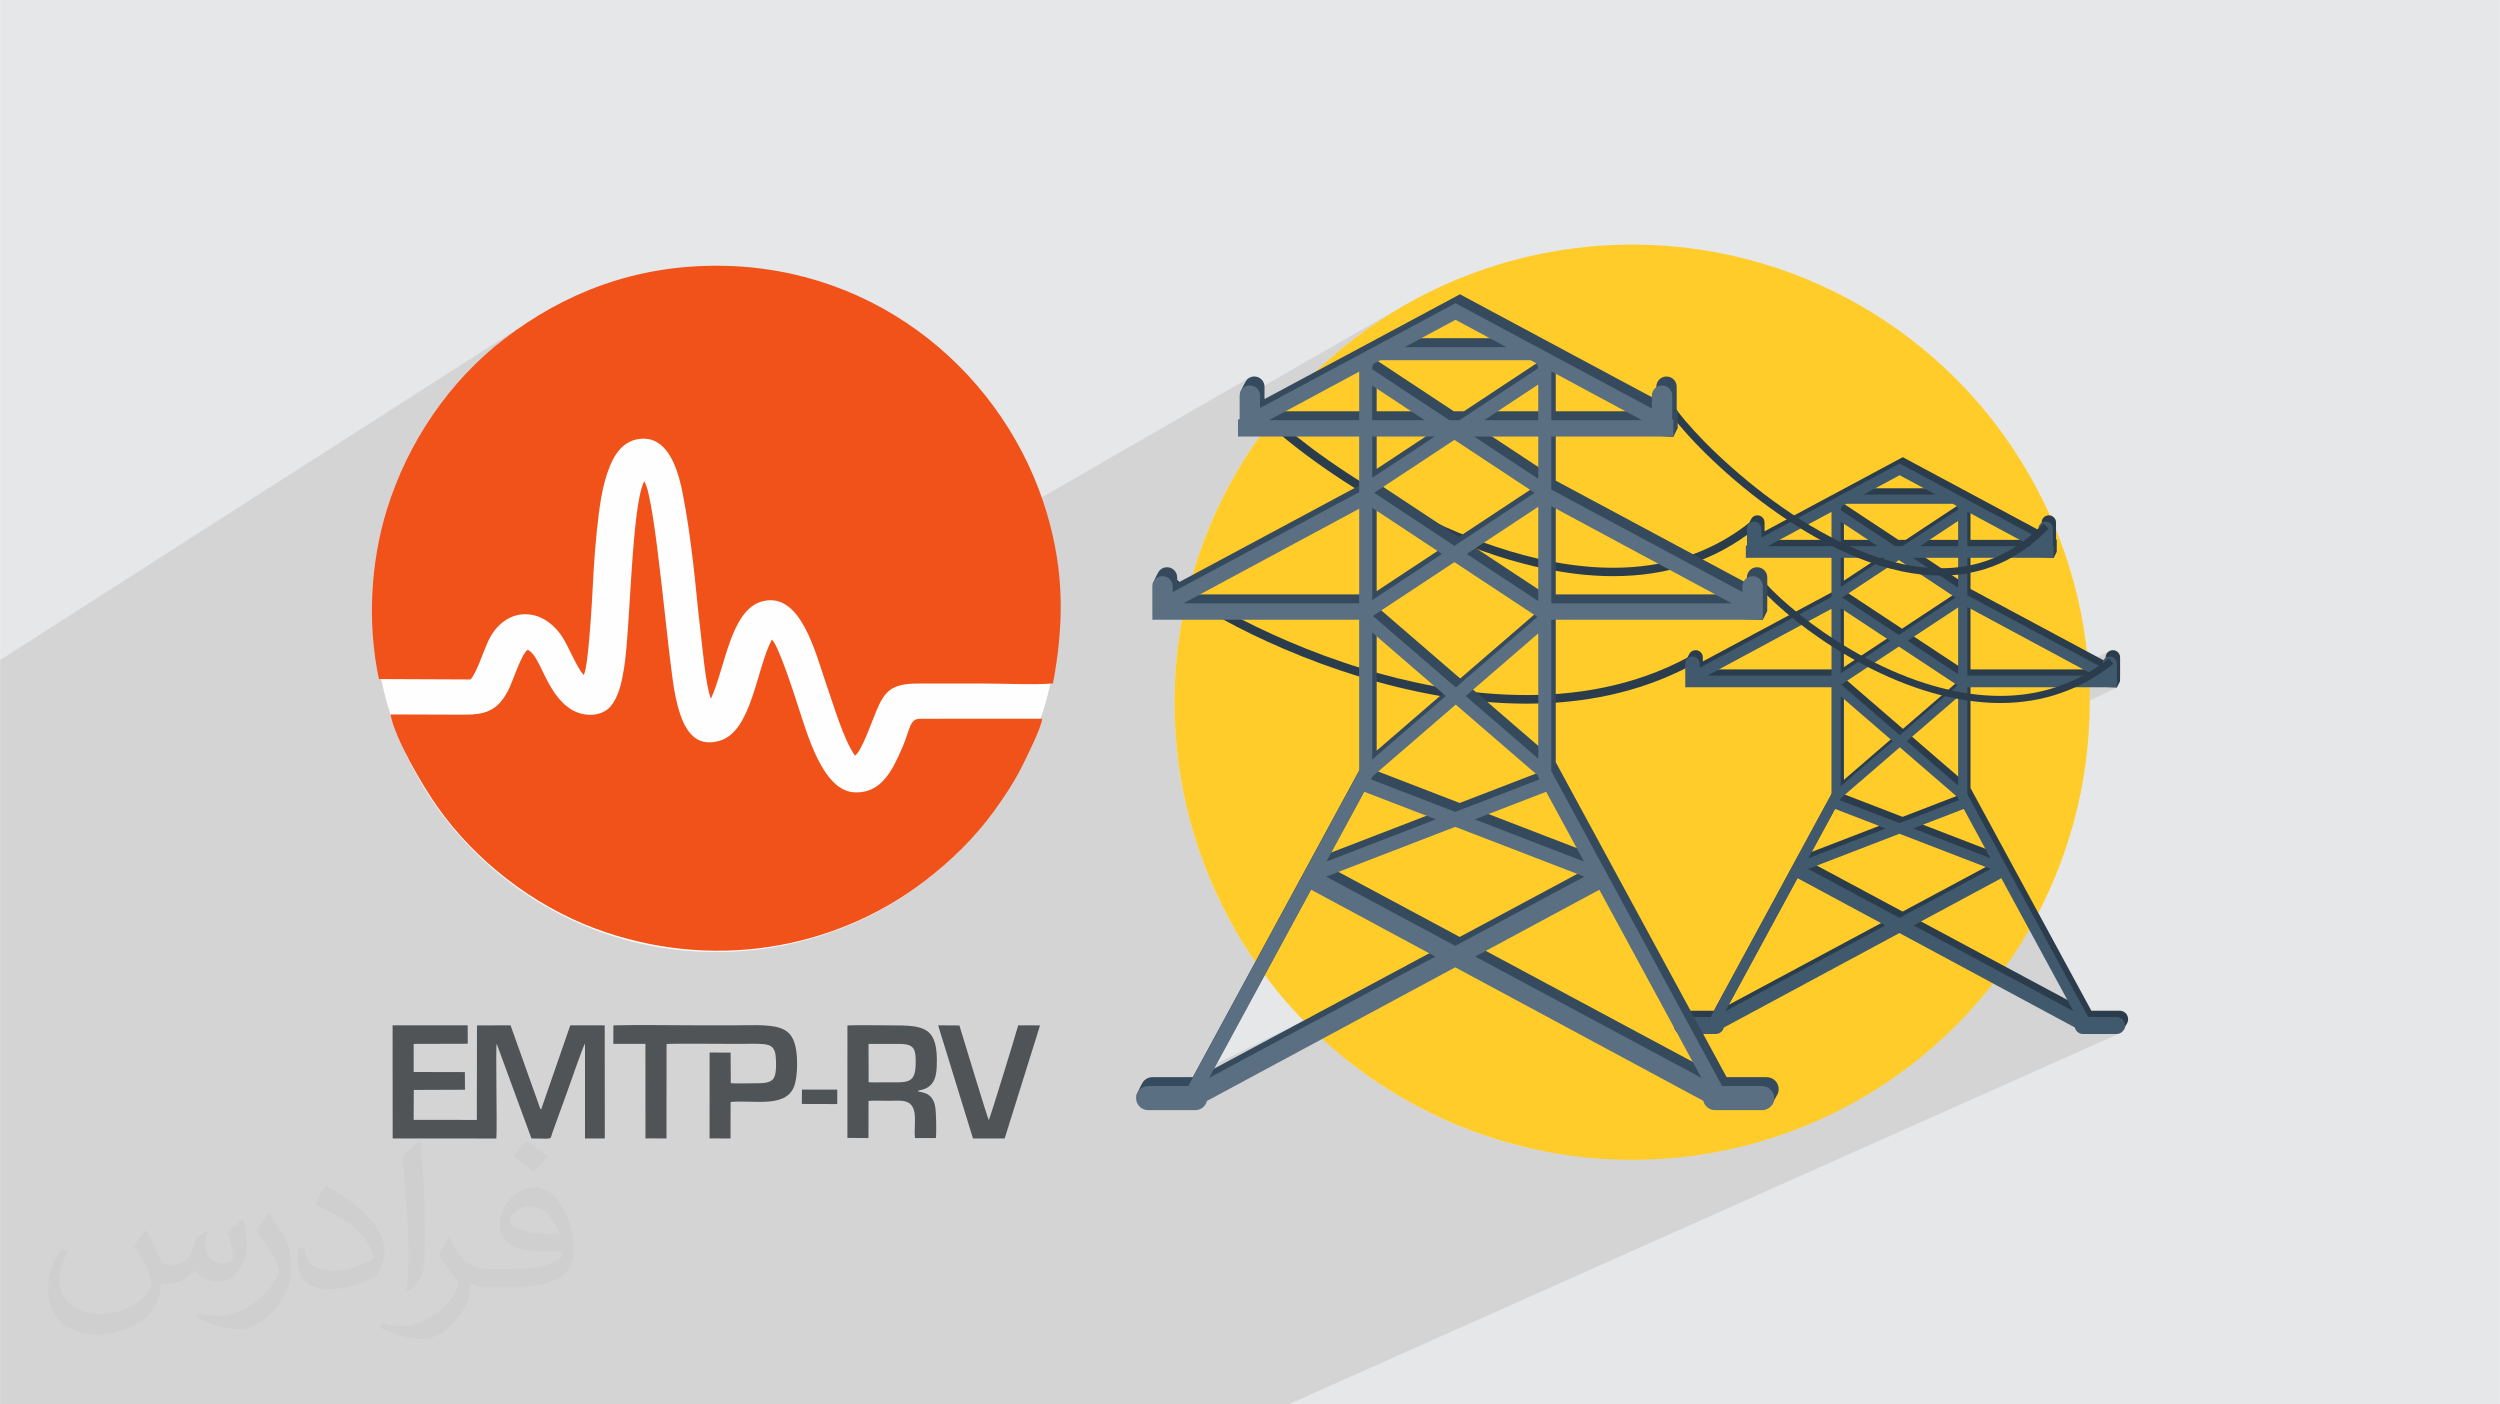
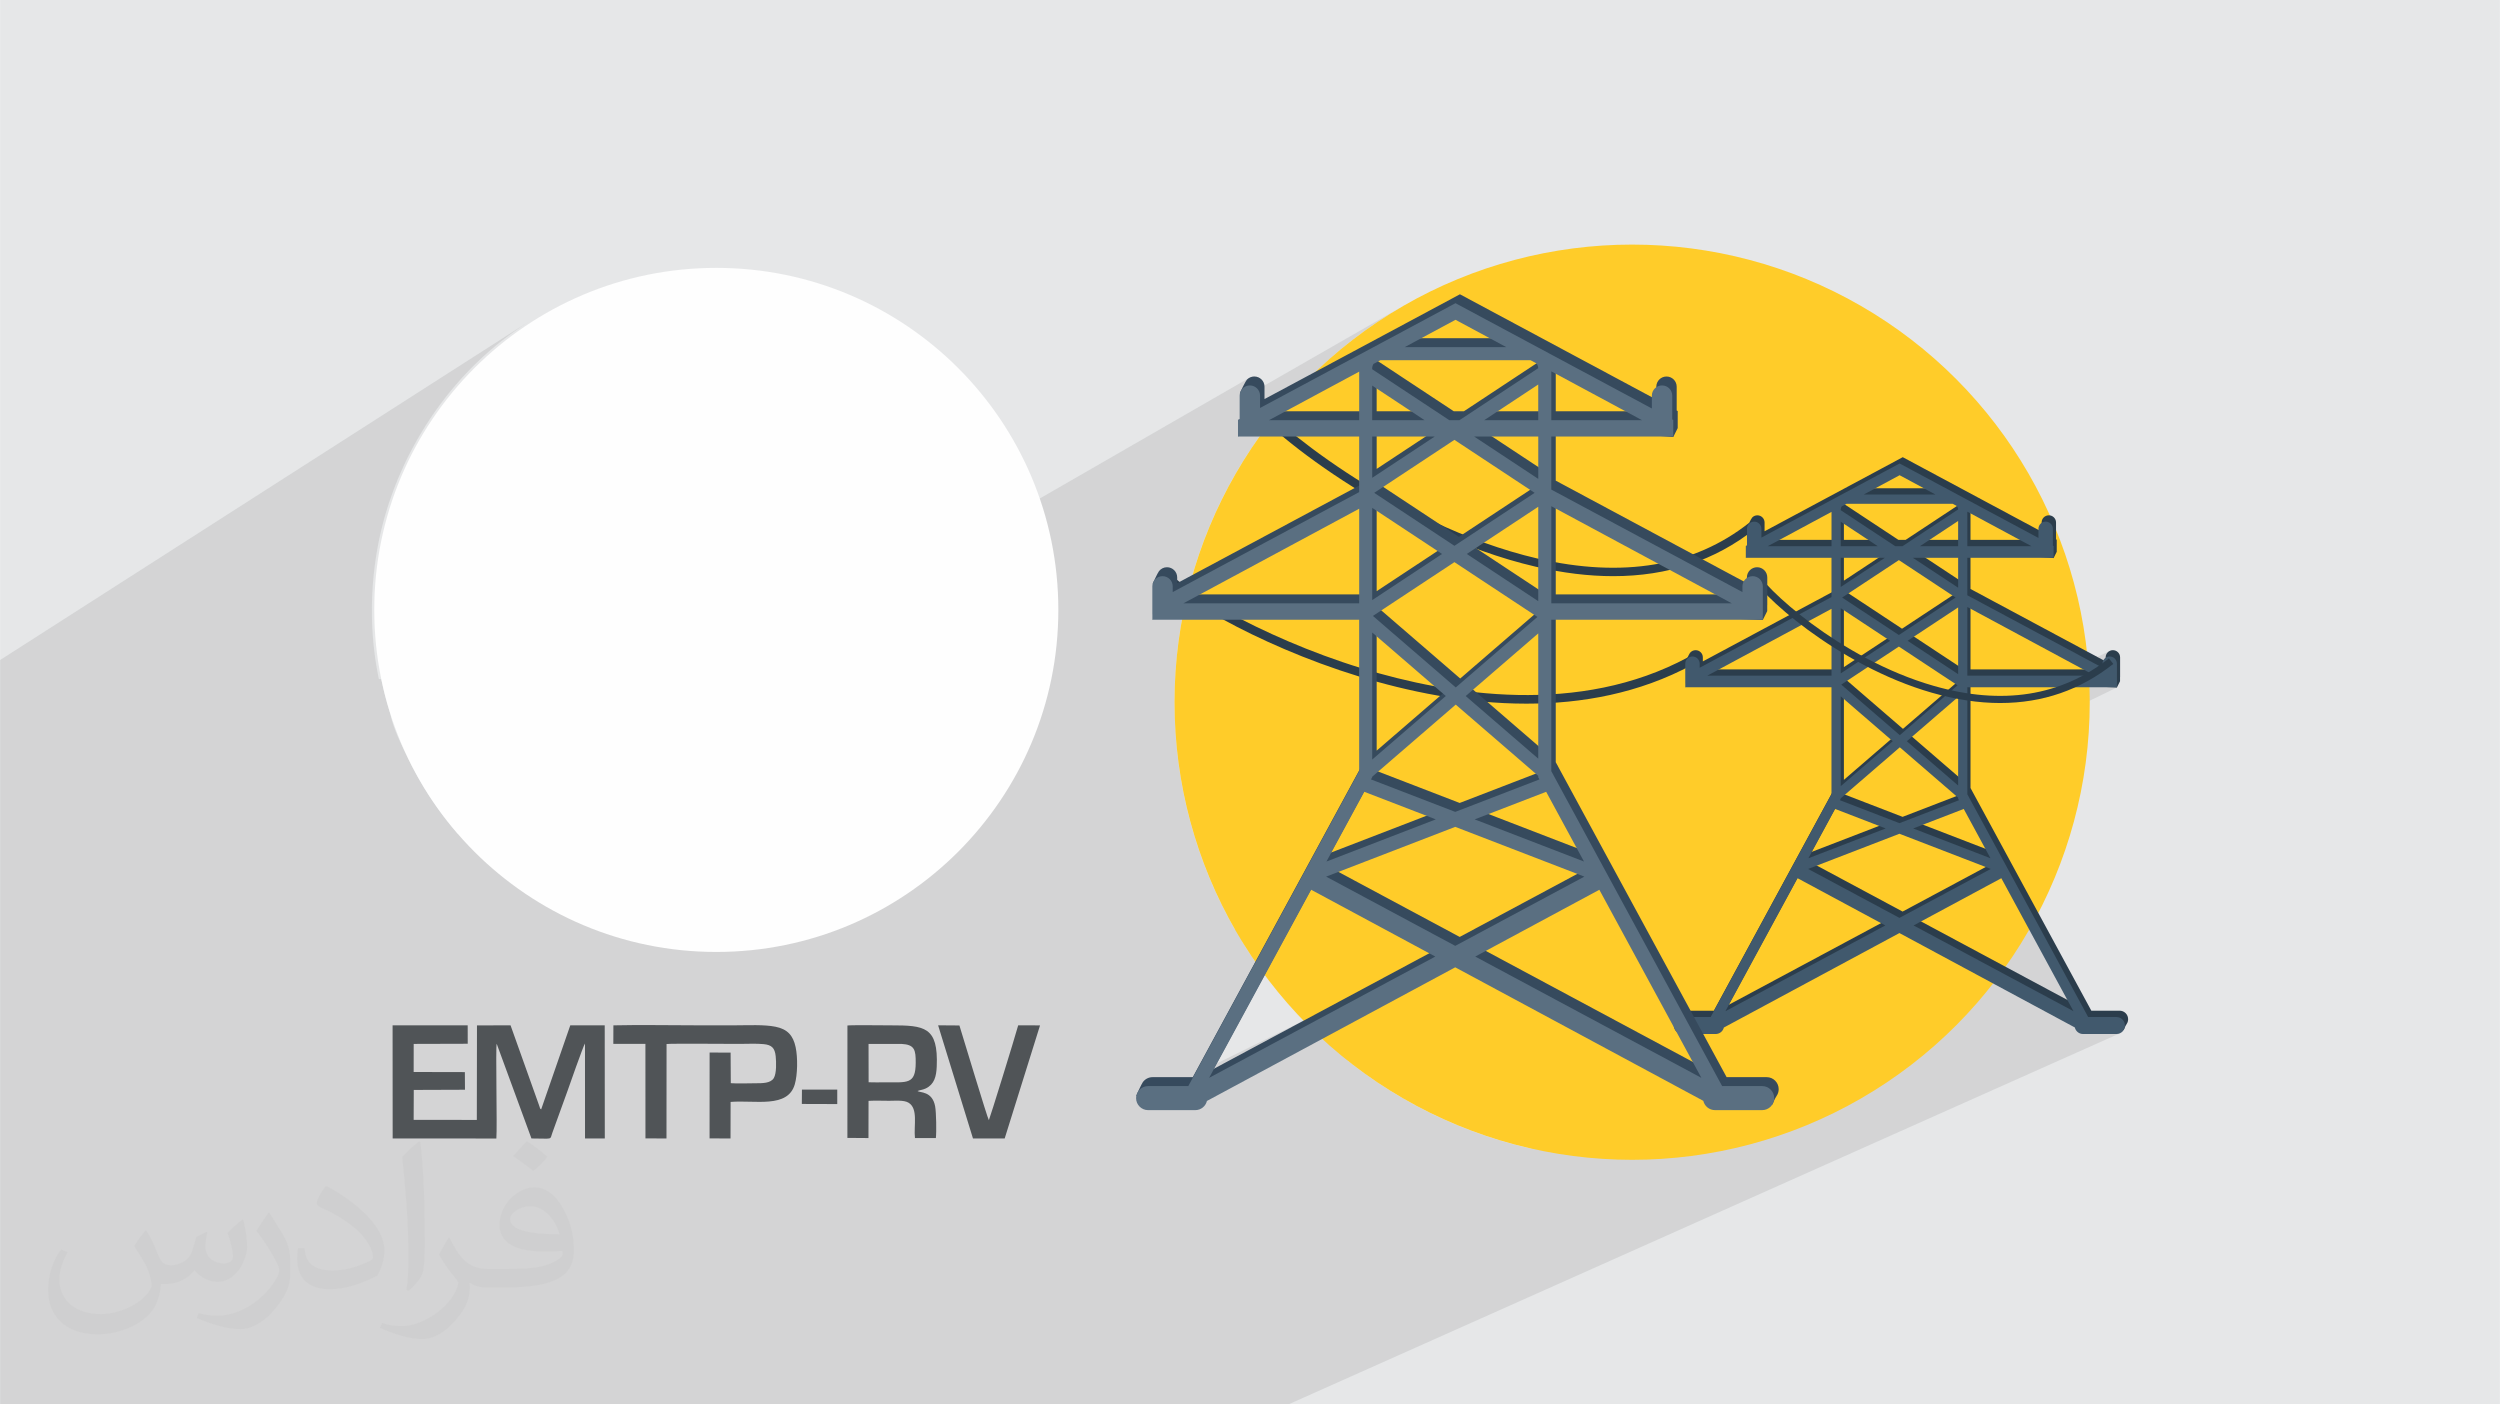
<svg xmlns="http://www.w3.org/2000/svg" xml:space="preserve" width="3.708in" height="2.083in" version="1.1" style="shape-rendering:geometricPrecision; text-rendering:geometricPrecision; image-rendering:optimizeQuality; fill-rule:evenodd; clip-rule:evenodd" viewBox="0 0 3708.33 2083.33">
  <defs>
    <style type="text/css">
   
    .fil6 {fill:#FFCC29}
    .fil5 {fill:#505457}
    .fil0 {fill:#E6E7E8}
    .fil4 {fill:#F0521A}
    .fil3 {fill:#FEFEFE}
    .fil7 {fill:#2B3D4C;fill-rule:nonzero}
    .fil9 {fill:#364A5D;fill-rule:nonzero}
    .fil8 {fill:#41596D;fill-rule:nonzero}
    .fil10 {fill:#5A6F81;fill-rule:nonzero}
    .fil2 {fill:#373435;fill-opacity:0.031}
    .fil1 {fill:#373435;fill-opacity:0.102}
   
  </style>
  </defs>
  <g id="Layer_x0020_1">
    <polygon class="fil0" points="-0,0 3708.33,0 3708.33,2083.33 -0,2083.33 " />
    <polygon class="fil1" points="-0,1406.15 -0,1406.06 -0,1348.65 -0,1346.61 -0,1346.61 -0,1115.04 -0,981.4 -0,979.13 791.13,472.61 782.31,478.28 773.58,484.13 764.94,490.16 756.38,496.36 747.91,502.72 740.37,508.63 732.94,514.69 725.63,520.92 718.44,527.31 711.36,533.85 704.41,540.54 697.59,547.37 690.89,554.35 684.32,561.47 677.88,568.73 671.58,576.11 665.41,583.63 659.38,591.27 653.49,599.03 647.74,606.91 642.14,614.9 636.69,623 631.37,631.21 626.22,639.52 621.22,647.93 616.37,656.44 611.68,665.04 607.15,673.73 602.78,682.5 598.57,691.35 594.54,700.29 590.67,709.3 586.96,718.37 583.44,727.52 580.09,736.72 576.91,746 573.92,755.32 571.72,762.62 569.62,770 567.64,777.44 565.77,784.95 564,792.52 562.35,800.15 560.82,807.82 559.39,815.56 558.09,823.33 556.9,831.15 555.82,839.02 554.87,846.92 554.03,854.85 553.31,862.81 552.71,870.8 552.23,878.81 551.88,886.84 551.65,894.89 551.54,902.95 551.56,911.02 551.7,919.1 551.98,927.17 552.38,935.25 552.91,943.32 553.56,951.39 554.35,959.44 555.28,967.48 556.33,975.5 557.52,983.5 558.84,991.47 560.3,999.41 561.89,1007.32 565.44,1007.34 566.13,1010.68 566.86,1014.02 567.6,1017.35 568.37,1020.67 569.15,1023.97 569.96,1027.28 570.8,1030.57 571.65,1033.85 572.52,1037.13 573.42,1040.39 574.33,1043.65 575.27,1046.9 576.23,1050.15 577.2,1053.38 578.2,1056.6 579.22,1059.81 579.08,1059.9 579.7,1062.83 580.48,1066 581.39,1069.29 582.44,1072.7 583.61,1076.22 584.9,1079.85 586.3,1083.57 587.8,1087.39 589.41,1091.27 591.1,1095.23 592.88,1099.25 594.74,1103.32 596.68,1107.43 598.68,1111.58 600.74,1115.75 602.86,1119.94 610.72,1135.97 619.13,1151.67 628.06,1167.04 637.51,1182.06 647.47,1196.73 657.92,1211.02 668.84,1224.93 678.87,1236.81 1853.51,560.25 1854.81,559.64 1856.18,559.15 1857.59,558.8 1859.06,558.58 1860.57,558.5 1863.61,558.81 1866.45,559.69 1869.02,561.09 1871.26,562.93 1873.11,565.17 1874.5,567.74 1875.38,570.57 1875.52,571.95 2077.85,455.83 2064.22,464.04 2050.81,472.57 2037.61,481.39 2024.63,490.52 2011.87,499.93 1999.35,509.64 1987.06,519.63 1975.01,529.9 1963.2,540.44 1951.65,551.25 1947.52,555.24 1943.41,559.27 1939.35,563.33 1935.32,567.43 1931.32,571.55 1927.36,575.72 1923.43,579.91 1919.54,584.14 1915.69,588.41 1911.87,592.7 1908.08,597.03 1904.33,601.39 1900.62,605.78 1896.94,610.2 1893.31,614.66 1889.7,619.14 1878.13,625.73 1881.84,629.22 1880.11,631.5 1878.38,633.77 1876.67,636.06 1874.96,638.34 1873.26,640.64 1871.57,642.94 1869.89,645.26 1868.22,647.58 1864.13,653.37 1860.09,659.22 1856.12,665.1 1852.2,671.03 1848.35,677 1844.56,683.01 1840.82,689.07 1837.15,695.17 1833.55,701.31 1830,707.49 1826.52,713.71 1823.11,719.97 1819.75,726.27 1816.46,732.61 1813.24,738.99 1810.08,745.41 1806.99,751.86 1803.96,758.35 1801,764.88 1798.11,771.44 1795.28,778.05 1792.53,784.69 1789.84,791.36 1787.22,798.07 1784.67,804.81 1782.19,811.58 1779.78,818.39 1777.43,825.24 1775.17,832.11 1772.96,839.02 1770.84,845.96 1768.78,852.93 1768.73,853.11 1768.04,855.53 1767.35,857.95 1766.67,860.37 1766,862.8 1765.33,865.24 1764.69,867.67 1764.04,870.11 1763.41,872.56 1763.29,873.04 1750.96,879.87 1752.09,880.7 1760.07,886.24 1759.12,890.34 1758.2,894.45 1757.3,898.57 1756.43,902.69 1755.59,906.83 1754.76,910.98 1753.97,915.13 1753.2,919.29 1751.88,926.75 1750.65,934.23 1749.49,941.74 1748.42,949.28 1747.43,956.85 1746.53,964.44 1745.71,972.05 1744.97,979.69 1744.32,987.36 1743.75,995.05 1743.27,1002.76 1742.88,1010.5 1742.57,1018.26 1742.35,1026.04 1742.22,1033.84 1742.17,1041.66 1742.3,1055.04 1742.69,1068.36 1743.33,1081.61 1744.22,1094.8 1745.37,1107.91 1746.76,1120.96 1748.39,1133.93 1750.28,1146.81 1752.39,1159.63 1754.75,1172.35 1757.35,1185 1760.17,1197.56 1763.23,1210.02 1766.52,1222.4 1770.03,1234.69 1773.76,1246.87 1777.72,1258.96 1781.9,1270.95 1786.29,1282.83 1790.9,1294.61 1795.72,1306.28 1800.75,1317.84 1805.98,1329.29 1811.42,1340.63 1817.06,1351.84 1822.91,1362.94 1828.95,1373.91 1831.94,1379.12 3040.89,764.57 3042.73,765.04 3044.43,765.82 3045.96,766.87 3047.28,768.16 3048.36,769.67 3049.17,771.35 3049.69,773.18 3049.86,775.12 3049.86,785.63 1842.56,1397 1848.23,1406.07 1855.04,1416.54 1862.03,1426.87 1863.76,1429.36 1865.5,1431.85 1867.24,1434.33 1869,1436.8 1870.77,1439.27 1872.55,1441.72 1874.34,1444.17 1876.14,1446.61 1805.2,1577.37 1933.6,1514.09 1936.98,1517.56 1940.39,1521 1943.81,1524.41 1947.27,1527.81 1948.8,1529.29 3095.67,966.26 3111.17,974.57 3130.02,965.34 3132.02,964.72 3134.18,964.5 3136.33,964.72 3138.34,965.34 3140.16,966.33 3141.74,967.63 3143.05,969.2 3144.04,971.02 3144.66,973.02 3144.88,975.18 3144.88,1004.37 3144.81,1004.4 3144.81,1010.48 3140.15,1019.84 1999.17,1573.48 2008.52,1580.8 2020.87,1590.06 2033.45,1599.03 2046.23,1607.72 2059.22,1616.13 2072.41,1624.25 2085.8,1632.07 2099.38,1639.6 2113.15,1646.82 2127.1,1653.73 2141.23,1660.33 2155.53,1666.61 2170.01,1672.57 2184.65,1678.21 2199.45,1683.51 2214.41,1688.48 2229.51,1693.11 2244.77,1697.39 2260.17,1701.33 2270.8,1703.78 3023.61,1354.45 3102.2,1499.32 3144.19,1499.32 3146.74,1499.58 3149.1,1500.31 3151.24,1501.48 3153.11,1503.02 3154.65,1504.89 3155.81,1507.03 3156.55,1509.39 3156.8,1511.93 3156.77,1512.9 3156.66,1513.85 3156.48,1514.78 3156.24,1515.68 3155.93,1516.56 3155.56,1517.4 3155.13,1518.21 3154.65,1518.98 3154.26,1519.59 3153.87,1520.23 3153.49,1520.9 3153.12,1521.58 3152.76,1522.28 3152.42,1522.97 3152.09,1523.66 3151.78,1524.32 3151.65,1524.8 3151.51,1525.27 3151.34,1525.74 3151.16,1526.19 3150.96,1526.64 3150.75,1527.07 3150.52,1527.5 3150.27,1527.92 3150.26,1527.93 3150.26,1527.93 3150.26,1527.93 3149.35,1529.21 3148.28,1530.37 3147.08,1531.39 3145.76,1532.26 3144.33,1532.95 1911.15,2083.33 1908.72,2083.33 1906.34,2083.33 1906.33,2083.33 1906.31,2083.33 1900.39,2083.33 1892.17,2083.33 1879.86,2083.33 1863.86,2083.33 1843.09,2083.33 1833.05,2083.33 1805.22,2083.33 1764.54,2083.33 1741.28,2083.33 1594.31,2083.33 1562.62,2083.33 1452.84,2083.33 948.42,2083.33 942.13,2083.33 936.23,2083.33 925.81,2083.33 925.76,2083.33 913.94,2083.33 882.75,2083.33 879,2083.33 876.07,2083.33 869.22,2083.33 862.72,2083.33 859.25,2083.33 858.33,2083.33 853.51,2083.33 849.14,2083.33 847.11,2083.33 820.24,2083.33 814.3,2083.33 789.22,2083.33 783.72,2083.33 778.52,2083.33 764.39,2083.33 758.63,2083.33 758.55,2083.33 758.16,2083.33 748.5,2083.33 729.52,2083.33 729.05,2083.33 725.23,2083.33 695.85,2083.33 652.05,2083.33 623.46,2083.33 604.77,2083.33 599.62,2083.33 570.71,2083.33 557.09,2083.33 506.5,2083.33 487.19,2083.33 476.98,2083.33 470.5,2083.33 465.2,2083.33 450.8,2083.33 446.6,2083.33 446.41,2083.33 433.94,2083.33 408.07,2083.33 406.83,2083.33 405.92,2083.33 371.68,2083.33 369.07,2083.33 322.84,2083.33 317.06,2083.33 300.55,2083.33 299.72,2083.33 287.92,2083.33 284.89,2083.33 281.85,2083.33 255.37,2083.33 228.57,2083.33 219.99,2083.33 219.84,2083.33 216.37,2083.33 199.32,2083.33 179.3,2083.33 161.8,2083.33 143.33,2083.33 116.01,2083.33 114.43,2083.33 80.96,2083.33 66.57,2083.33 63.15,2083.33 42,2083.33 -0,2083.33 -0,2079.94 -0,2074.42 -0,2072.59 -0,2059.02 -0,2047.86 -0,2039.77 -0,2035.7 -0,2035.7 -0,2014.44 -0,2010.55 -0,2002.62 -0,1989.06 -0,1978.78 -0,1950.65 -0,1949.24 -0,1927.28 -0,1908.89 -0,1886.22 -0,1884.48 -0,1875.17 -0,1873.56 -0,1864.26 -0,1864.25 -0,1859.57 -0,1856.85 -0,1856.81 -0,1849.85 -0,1849.49 -0,1843.9 -0,1835.45 -0,1835.32 -0,1835.01 -0,1831.04 -0,1827.7 -0,1821.52 -0,1818.07 -0,1818.06 -0,1818.03 -0,1815.66 -0,1810.33 -0,1807.62 -0,1806.89 -0,1805.76 -0,1708.65 -0,1699.7 -0,1694.97 -0,1693.74 -0,1693.72 -0,1672.42 -0,1672.35 -0,1667.63 -0,1665.34 -0,1659.78 -0,1649.86 -0,1648.37 -0,1643.19 -0,1637.48 -0,1629.77 -0,1628.24 -0,1627.81 -0,1476.22 " />
    <path class="fil2" d="M216.87 1825.52c7.08,10.83 11.67,21.15 16.15,32.5 3.33,6.67 5.1,18.96 20.73,18.96 4.58,0 11.15,-1.35 16.98,-4.58 6.56,-3.44 11.56,-8.65 14.17,-16.56l6.25 -21.04 15.21 -7.5 1.04 1.04c-2.08,8.02 -2.6,15.52 -2.6,21.46 0,17.71 15.21,24.37 27.29,24.37 7.08,0 13.44,-3.54 13.44,-9.9 0,-8.44 -3.54,-22.6 -8.13,-35.31 7.08,-7.08 14.17,-14.17 22.29,-19.9l1.25 0.63c3.54,15 5.52,29.9 5.52,39.69 0,9.69 -4.27,20.42 -7.81,27.5 -7.29,13.65 -20.21,24.69 -35.83,24.69 -11.87,0 -25.1,-6.04 -34.17,-16.98l-0.52 0c-8.54,10.52 -21.77,20.1 -42.92,20.1l-6.56 0c-1.04,13.96 -4.06,23.85 -8.65,32.71 -12.6,24.69 -50,41.98 -85.21,41.98 -48.96,0 -73.54,-28.23 -73.54,-65.83 0,-23.23 7.6,-44.79 19.27,-60.1l9.58 3.96c-7.29,13.96 -12.19,27.19 -12.19,40 0,35.21 28.65,51.98 61.67,51.98 30.63,0 68.54,-19.48 75.42,-42.08 -2.6,-24.69 -11.87,-36.15 -26.04,-58.75 4.27,-7.5 9.79,-15 16.67,-23.02l1.25 0 0 0 0 0 0 0zm564.69 -132.5c10.31,6.46 20.42,14.17 30.31,22.92 -5.52,7.71 -12.4,14.79 -20.94,21.04 -9.9,-8.02 -19.79,-14.9 -29.9,-22.08 6.87,-7.71 13.65,-15.21 20.52,-21.87l0 0 0 0 0 -0zm5.31 96.35c-16.67,0 -30.31,10.83 -30.31,18.96 0,17.5 33.33,22.81 73.23,22.6 -5,-20.42 -22.5,-41.56 -42.92,-41.56l0 0zm-37.4 93.02c21.67,0 40.63,-0.63 55.1,-4.17 16.15,-4.06 29.79,-12.29 29.79,-17.81 0,-1.56 0,-3.23 -0.52,-4.79 -9.06,0.83 -19.48,0.83 -28.54,0.83 -29.37,0 -51.87,-6.67 -60.73,-23.13 -2.19,-4.58 -3.75,-9.69 -3.75,-15.52 0,-15.83 6.87,-31.46 18.96,-42.19 10.1,-8.85 21.25,-14.37 32.6,-14.37 20.52,0 36.87,16.46 48.33,42.4 6.25,14.17 10.52,30.52 10.52,51.15 0,13.75 -3.75,25.31 -12.29,33.85 -15.94,15.42 -45.31,21.25 -90.31,21.25l-20.42 0 0 0 -5.31 0c-11.15,0 -19.17,-1.98 -25.52,-6.87l-1.04 0c0.31,2.6 0.52,5.21 0.52,7.5 0,10.1 -3.33,23.02 -10.1,33.33 -20,29.79 -41.67,42.6 -60.42,42.6 -18.96,0 -42.19,-7.29 -63.13,-16.77l3.75 -7.29c6.77,2.81 16.15,4.79 29.06,4.79 33.85,0 78.33,-32.6 83.85,-64.37 -1.25,-2.6 -3.54,-6.04 -6.77,-9.69 -9.9,-11.77 -16.15,-21.56 -21.98,-31.87 5,-9.9 9.58,-17.81 13.85,-24.9l1.77 -0.21c14.48,29.37 27.6,46.25 56.87,46.25l4.58 0 0 0 21.25 0 0 0 0 0 0 -0.01zm-146.67 31.15c2.5,-13.54 2.71,-28.75 2.71,-42.92l0 -21.04c0,-39.27 -5,-96.35 -9.06,-133.44 7.08,-7.71 16.98,-16.67 24.79,-22.71l2.29 0.63c5.31,46.77 6.56,101.04 6.56,151.04 0,13.13 -0.52,26.04 -1.77,35.42 -0.73,11.77 -7.6,20.83 -22.29,34.48l-3.23 -1.46 0 0 0 0 0 -0zm-150.94 -61.98c0.73,18.44 9.79,33.02 41.46,33.02 19.69,0 36.35,-5.21 54.79,-13.96 3.33,-1.46 5.1,-3.44 5.1,-5.1 0,-11.56 -8.85,-26.87 -23.75,-40.83 -14.48,-13.13 -33.65,-24.69 -51.56,-32.4 -6.15,-2.5 -8.13,-5.31 -8.13,-7.92 0,-5.31 7.08,-16.46 12.92,-24.48l1.98 -0.21c20.52,10.73 43.44,26.67 60.42,44.37 15.42,16.35 25,32.92 25,50.94 0,13.33 -4.06,25.94 -10.63,37.5 -22.5,11.35 -46.46,20 -70.21,20 -28.85,0 -48.54,-13.54 -48.54,-45.31 0,-3.44 0,-8.75 1.25,-15.63l9.9 0 0 0 0 0 0 0zm-52.19 -52.4l17.92 28.96c6.56,10.73 12.71,22.4 12.71,40.83l0 23.54c0,19.06 -12.19,39.48 -31.87,59.69 -15.42,13.65 -29.06,19.48 -41.67,19.48 -18.75,0 -40.21,-5.83 -65,-16.46l2.81 -7.29c7.81,2.19 16.87,3.85 28.02,3.85 35.63,-0.21 72.08,-26.25 88.75,-58.02 1.98,-3.65 2.71,-7.08 2.71,-9.37 0,-3.65 -1.98,-7.71 -3.54,-11.35 -9.06,-17.19 -19.17,-32.81 -30.31,-47.19 5.83,-9.27 11.67,-18.13 18.02,-26.87l1.46 0.21 0 -0.01z" />
    <g id="_1920126554720">
      <g>
        <g>
          <circle class="fil3" cx="1062.46" cy="904.77" r="507.39" />
-           <path class="fil4" d="M561.89 1007.32l135.84 0.61c9.35,-9.11 20.3,-45.44 28.07,-60.39 25.4,-48.24 78.49,-47.87 108.14,-2.8 9.84,15.07 21.15,44.72 31.59,56.5l0.98 -1.58c5.59,-12.4 10.33,-88.7 11.06,-100.48 2.07,-36.81 3.65,-73.26 7.41,-109.23 3.52,-33.78 7.53,-68.41 19.07,-97.08 6.07,-15.19 13.49,-26.61 23.94,-34.02 12.02,-8.51 30.86,-11.42 45.32,-3.52 22.11,12.03 33.05,44.59 39.13,75.82 6.56,33.41 11.06,65.61 15.31,100.84 4.13,34.39 7.05,69.87 11.3,104.74 2.8,23.08 7.9,82.26 15.43,99.75 21.39,-46.3 29.16,-132.2 76.42,-144.47 56.87,-14.82 78.49,76.18 95.01,123.94 11.55,32.81 25.03,80.07 42.16,104.98 9.72,-5.47 26.25,-53.46 32.08,-67.07 12.27,-28.8 22.48,-39.85 61.24,-39.85 33.3,0 66.46,0 99.63,0 31.71,0 70.1,2.19 100.85,-0.12 16.4,-87.6 16.89,-164.88 -8.87,-252 -60.02,-202.91 -247.02,-366.21 -486.86,-367.67 -123.93,-0.73 -228.3,39.73 -318.21,108.5 -81.04,62.09 -143.01,152.85 -173.99,252.61 -24.06,77.52 -29.77,167.8 -12.03,252l-0.01 0z" />
-           <path class="fil4" d="M782.7 963.95c-9.6,5.95 -22.11,47.51 -29.41,61.12 -15.92,29.89 -33.78,35.24 -66.46,35.11l-107.78 -0.36c6.93,36.33 47.87,106.19 69.38,136.57 55.89,79.58 141.55,146.65 235.11,181.28 170.59,63.18 353.21,32.19 487.59,-70.35 39,-29.77 75.09,-65 103.64,-104.61 13.61,-18.83 28.43,-40.7 39.98,-63.43 5.59,-11.18 30.5,-60.63 31.1,-73.14l-181.53 0.12c-15.43,0 -14.58,17.01 -26,42.89 -13.73,31.11 -30.13,69.14 -72.3,66.1 -45.56,-3.28 -68.41,-85.54 -81.77,-126.12 -6.2,-19.07 -29.28,-91.61 -39.37,-100.36 -22.84,42.89 -29.65,135.84 -77.04,149.94 -43.5,13.12 -57.96,-27.46 -66.09,-66.22 -11.42,-54.56 -29.16,-293.43 -46.17,-318.46 -18.96,34.87 -20.53,218.95 -29.89,276.66 -3.52,21.75 -8.02,42.77 -19.93,56.98 -12.76,15.31 -39,16.52 -58.08,4.98 -38.15,-23.33 -45.56,-80.31 -65,-88.7l0 0z" />
        </g>
        <g>
          <path class="fil5" d="M736.19 1688.91c1.41,-17.3 -1.3,-136.96 0.51,-140.52l51.55 140.46c32.56,0 27.07,2.66 30.98,-8.36l22.49 -62.12c1.58,-4.63 23.74,-67.83 25.94,-70.43l0.06 140.91 29.33 0 -0.11 -167.87 -51.09 0.06 -43.18 124.63c-1.93,-1.07 -1.64,-1.58 -2.43,-3.96 -0.39,-1.3 -0.9,-2.66 -1.35,-3.9l-41.66 -116.83 -49.8 0.17 -0.22 140.18 -93.71 -0.11 0.17 -44.37 75.97 -0.28 -0.17 -26.17 -75.96 -0.17 0.06 -41.66 80.15 -0.23 -0.06 -27.36 -111.4 0.06 0.11 167.81 153.85 0.06 0 0z" />
          <path class="fil5" d="M909.71 1548.5l47.59 0.06 0.06 140.18 31.2 0.11 0.11 -140.12c6.27,-0.85 93.43,-0.17 107.79,-0.17 11.25,0 25.26,-0.74 36.17,0.34 12.04,1.13 16.67,5.76 17.92,17.86 0.9,8.87 1.41,25.6 -2.83,32.56 -4.75,7.74 -16.73,7.63 -27.81,7.63 -11.3,0 -24.98,0.68 -35.95,-0.11l-0.28 -45.39 -31.15 -0.06 -0.06 127.35 31.09 0.11 0.11 -54.21c35.95,-3.05 84.67,10 95.18,-26 4.24,-14.64 4.58,-39.73 1.3,-55.22 -3.68,-17.47 -12.26,-26.85 -30.07,-30.35 -16.79,-3.39 -40.58,-2.09 -58.33,-2.09 -20.18,0 -40.3,0 -60.48,0 -40.19,0 -81.39,-0.85 -121.46,0.06l-0.11 27.47 0 0z" />
          <path class="fil5" d="M1288.41 1605.48l-0.11 -56.92 48.78 0c19.67,1.02 21.31,8.87 21.19,28.2 -0.17,32.05 -12.49,28.77 -45.27,28.77 -8.03,0 -16.67,0.34 -24.59,-0.06l-0 0zm-31.48 82.52l31.26 0.23 0.11 -55.17c9.61,-0.62 20.85,-0.11 30.58,-0.11 8.7,0 21.76,-1.3 28.54,2.71 14.93,8.7 7.74,33.86 9.72,52.57l31.03 0c1.07,-9.04 0.57,-38.27 -1.07,-47.09 -4.3,-22.94 -22.78,-19.89 -26.11,-22.72 3.9,-1.58 7.69,-1.64 12.21,-3.79 12.66,-6.05 15.66,-17.69 16.28,-32.61 2.43,-59.07 -18.09,-60.99 -68.22,-60.99 -9.44,0 -59.46,-0.62 -64.26,0.23l-0.06 166.74z" />
          <path class="fil5" d="M1443.23 1688.85l47.02 0 52.45 -167.76 -32.39 -0.11c-5.03,18.37 -42.39,139.22 -43.52,140.74 -1.93,-2.15 -39.06,-125.87 -43.69,-140.51l-31.59 -0.23 51.72 167.87 0 0z" />
          <polygon class="fil5" points="1189.33,1637.64 1241.89,1637.81 1241.89,1616.39 1189.5,1616.33 " />
        </g>
      </g>
      <g>
        <circle class="fil6" cx="2421.02" cy="1041.67" r="678.84" />
        <g>
          <path class="fil7" d="M2392.97 854.7c-36.32,0 -74.77,-4.7 -115.31,-14.11 -211.99,-49.16 -408.17,-210.21 -423.74,-242.73l11.2 -5.36c11.37,23.75 202.02,186.53 415.35,236.01 126.77,29.36 232.48,11.57 314.2,-53l7.69 9.76c-58.49,46.22 -128.63,69.43 -209.39,69.43z" />
          <path class="fil7" d="M2264.37 1043.84c-90.55,0 -177.48,-18.59 -247.82,-40.12 -157.84,-48.35 -283.78,-127.46 -296.99,-152.7l11.3 -5.92c10.69,20.42 134.36,98.92 289.43,146.39 131.77,40.35 322.59,70.31 483.44,-16.35l6.07 11.26c-78.32,42.17 -163.37,57.44 -245.43,57.44z" />
          <path class="fil7" d="M2973.39 1293.42l107 197.25 -237.19 -127.19 130.19 -70.07zm-409.3 197.26l107.02 -197.26 130.21 70.07 -237.23 127.2zm-26.96 -497.7l184.36 -99.22 0 99.22 -184.36 0zm263.59 -174.93l-65.54 43.29 0 -43.29 65.54 0zm-173.82 -17.17l94.59 -50.92 0 50.92 -94.59 0zm248.93 -76.59l-106.62 0 53.3 -28.7 53.32 28.7zm47.17 76.59l0 -51.2 95.13 51.2 -95.13 0zm-13.67 61.58l-67.26 -44.41 67.26 0 0 44.41zm203 130.52l-189.32 0 0 -101.89 189.32 101.89zm-290.07 234.46l135.43 52.2 -135.43 72.61 -135.41 -72.61 135.41 -52.2zm-20.37 -7.86l-114.7 44.22 39.68 -73.14 75.02 28.93zm10.49 -129.38l-77.19 66.64 0 -133.27 77.19 66.63zm-3.93 -149l-73.26 48.37 0 -96.74 73.26 48.37zm12.96 -8.56l-84.15 -55.57 84.15 -55.56 84.15 55.56 -84.15 55.57zm12.95 8.56l74.98 -49.51 0 99.01 -74.98 -49.5zm74.11 66.05l-85.66 73.95 -86.87 -74.99 85.47 -56.44 87.06 57.48zm0.87 148.65l-76.11 -65.7 76.11 -65.7 0 131.41zm8.31 34.76l39.68 73.14 -114.69 -44.22 75.01 -28.93zm-182.46 -15.33l0 -0.48 87.61 -75.64 86.54 74.7 0 1.42 1.26 2.34 -88.33 34.07 -88.35 -34.07 1.28 -2.34zm0 -410.76l54.96 36.3 -54.96 0 0 -36.3zm174.15 36.3l-56.68 0 56.68 -37.42 0 37.42zm-165.54 -62.92l157 0 0.57 0.06 6.19 3.33c1.07,1.4 1.72,3.12 1.77,5l-82.57 54.53 -10.68 0 -80.89 -53.41 0 -0.94c0,-1.74 0.52,-3.35 1.4,-4.68l7.21 -3.89zm400.42 761.36l-41.99 0 -177.24 -326.74 0 -0.44 -0.21 0.08 -1.76 -3.25 0 -158.79 217.16 9.66 4.66 -9.35 0 -6.11 0.07 0 0 -29.2c0,-5.89 -4.79,-10.67 -10.7,-10.67 -5.91,0 -10.7,4.78 -10.7,10.67l0 6.01 -200.5 -107.5 0 -55.63 123.29 9.84 4.65 -9.36 0 -17.86 -1.06 -0.58 0 -24.97c0,-5.9 -4.79,-10.69 -10.7,-10.69 -5.91,0 -10.68,4.79 -10.68,10.69l0 13.5 -205.99 -110.44 -204.98 109.91 0 -12.97c0,-5.9 -4.78,-10.69 -10.68,-10.69 -2.88,0 -5.51,1.14 -7.43,2.98 -2.01,1.94 -7.56,13.9 -7.61,14.45l4.35 17.68 -1.75 0.94 0 17.88 0.57 -0.32 126.52 0 0 58.29 -195.55 104.84 0 -6.01c0,-5.89 -4.79,-10.67 -10.69,-10.67 -3.41,0 -6.45,1.59 -8.41,4.07 -1.43,1.81 -6.48,12.86 -6.48,12.86l4.2 22.94 0.05 0 0 6.11 0.59 -0.3 216.28 0 0 158.79 -1.75 3.25 -0.2 -0.08 0 0.44 -177.26 326.74 -42.15 0c-4.22,0 -7.94,2.07 -10.23,5.24 -1.5,2.09 -6.63,13.35 -6.82,14.42 -0.07,0.38 10.11,5.57 17.06,5.57l49.47 0c5.94,0 10.9,-4.11 12.24,-9.63l260.42 -140.17 260.21 140.04c1.31,5.59 6.29,9.76 12.27,9.76l55.53 3.38c0,0 2.13,-5.59 4.39,-8.94 1.37,-2.01 2.15,-4.44 2.15,-7.05 0,-6.96 -5.63,-12.61 -12.6,-12.61z" />
          <path class="fil8" d="M2968.72 1302.78l107 197.25 -237.19 -127.19 130.19 -70.07zm-409.3 197.27l107.02 -197.28 130.21 70.08 -237.23 127.2zm-26.96 -497.7l184.35 -99.22 0 99.22 -184.35 0zm263.58 -174.93l-65.54 43.3 0 -43.3 65.54 0zm-173.82 -17.18l94.59 -50.91 0 50.91 -94.59 0zm248.93 -76.58l-106.62 0 53.32 -28.7 53.3 28.7zm47.17 76.58l0 -51.2 95.13 51.2 -95.13 0zm-13.67 61.59l-67.26 -44.41 67.26 0 0 44.41zm202.99 130.52l-189.32 0 0 -101.89 189.32 101.89zm-290.07 234.47l135.43 52.21 -135.41 72.6 -135.43 -72.6 135.41 -52.21zm-20.37 -7.87l-114.69 44.22 39.66 -73.14 75.03 28.92zm10.49 -129.38l-77.19 66.64 0 -133.27 77.19 66.63zm-3.93 -148.99l-73.26 48.37 0 -96.76 73.26 48.39zm12.96 -8.57l-84.15 -55.57 84.15 -55.56 84.15 55.56 -84.15 55.57zm12.97 8.57l74.96 -49.51 0 99 -74.96 -49.49zm74.09 66.05l-85.66 73.94 -86.87 -74.99 85.47 -56.44 87.06 57.49zm0.87 148.64l-76.11 -65.7 76.11 -65.7 0 131.41zm8.31 34.76l39.68 73.14 -114.69 -44.22 75.01 -28.92zm-182.46 -15.33l0 -0.47 87.62 -75.66 86.54 74.72 0 1.41 1.27 2.35 -88.35 34.06 -88.35 -34.06 1.27 -2.35zm0 -410.75l54.96 36.29 -54.96 0 0 -36.29zm174.15 36.29l-56.68 0 56.68 -37.41 0 37.41zm-165.55 -62.91l157 0 0.57 0.07 6.2 3.33c1.06,1.4 1.72,3.12 1.76,5l-82.57 54.52 -10.68 0 -80.89 -53.41 0 -0.96c0,-1.72 0.52,-3.33 1.4,-4.67l7.21 -3.89zm400.42 761.37l-41.99 0 -177.24 -326.75 0 -0.44 -0.2 0.08 -1.77 -3.25 0 -158.79 221.25 0 0.57 0.3 0 -6.11 0.06 0 0 -29.19c0,-5.91 -4.79,-10.68 -10.7,-10.68 -5.91,0 -10.68,4.78 -10.68,10.68l0 6 -200.51 -107.49 0 -55.63 127.06 0 0.89 0.48 0 -17.86 -1.08 -0.57 0 -24.98c0,-5.91 -4.79,-10.69 -10.7,-10.69 -5.9,0 -10.68,4.78 -10.68,10.69l0 13.5 -205.97 -110.44 -205 109.92 0 -12.98c0,-5.91 -4.78,-10.69 -10.69,-10.69 -5.9,0 -10.69,4.78 -10.69,10.69l0 24.44 -1.75 0.94 0 17.87 0.57 -0.32 126.52 0 0 58.29 -195.54 104.83 0 -6c0,-5.91 -4.79,-10.68 -10.7,-10.68 -5.91,0 -10.68,4.78 -10.68,10.68l0 29.19 0.06 0 0 6.11 0.57 -0.3 216.28 0 0 158.79 -1.75 3.25 -0.2 -0.08 0 0.44 -177.26 326.75 -42.14 0c-6.96,0 -12.61,5.64 -12.61,12.6 0,6.97 5.65,12.61 12.61,12.61l49.46 0c5.94,0 10.91,-4.11 12.24,-9.62l260.44 -140.17 260.19 140.04c1.31,5.59 6.3,9.74 12.27,9.74l49.47 0c6.97,0 12.62,-5.64 12.62,-12.61 0,-6.96 -5.65,-12.6 -12.62,-12.6z" />
-           <path class="fil7" d="M2878.73 853.85c-18.7,0 -38.15,-2.13 -58.33,-6.4 -169.97,-35.98 -338.78,-213.56 -352.17,-250.42l10.17 -3.69c11.57,31.81 178.55,208.44 344.25,243.51 83.02,17.57 153.14,-2.7 208.49,-60.2l7.8 7.5c-44.61,46.38 -98.31,69.71 -160.2,69.71z" />
          <path class="fil7" d="M2967.22 1042.89c-32.17,0 -66.09,-5.1 -101.67,-15.31 -139.89,-40.13 -259.94,-149.04 -270.16,-177.76l9.91 -3.53c7.85,22.06 122.54,130.83 263.16,171.16 101.48,29.13 188.89,15.38 259.81,-40.81l6.53 8.24c-48.74,38.61 -104.84,58 -167.58,58z" />
          <path class="fil9" d="M2378.98 1306.67l151.35 278.97 -335.46 -179.88 184.11 -99.09zm-578.85 279l151.36 -279.02 184.15 99.11 -335.51 179.91zm-38.15 -703.92l260.75 -140.33 0 140.33 -260.75 0zm372.8 -247.4l-92.7 61.2 0 -61.2 92.7 0zm-245.84 -24.31l133.79 -72 0 72 -133.79 0zm352.08 -108.33l-150.82 0 75.41 -40.59 75.41 40.59zm66.72 108.33l0 -72.41 134.54 72.41 -134.54 0zm-19.35 87.11l-95.12 -62.8 95.12 0 0 62.8zm287.11 184.6l-267.76 0 0 -144.1 267.76 144.1zm-410.27 331.59l191.55 73.85 -191.53 102.69 -191.54 -102.7 191.52 -73.84zm-28.81 -11.11l-162.22 62.54 56.1 -103.42 106.11 40.88zm14.83 -182.99l-109.17 94.26 0 -188.49 109.17 94.24zm-5.56 -210.72l-103.61 68.42 0 -136.83 103.61 68.41zm18.32 -12.1l-119 -78.59 119 -78.59 119.02 78.59 -119.02 78.59zm18.33 12.1l106.04 -70.02 0 140.05 -106.04 -70.03zm104.79 93.41l-121.14 104.58 -122.87 -106.06 120.88 -79.82 123.13 81.3zm1.24 210.25l-107.63 -92.94 107.63 -92.92 0 185.85zm11.76 49.17l56.12 103.42 -162.22 -62.54 106.09 -40.88zm-258.06 -21.69l0 -0.69 123.92 -106.97 122.38 105.65 0 2.01 1.8 3.31 -124.96 48.17 -124.94 -48.17 1.8 -3.31zm0 -580.94l77.72 51.33 -77.72 0 0 -51.33zm246.3 51.33l-80.16 0 80.16 -52.92 0 52.92zm-234.14 -88.97l222.04 0 0.83 0.08 8.75 4.71c1.51,1.97 2.44,4.41 2.5,7.05l-116.79 77.13 -15.11 0 -114.39 -75.54 0 -1.33c0,-2.45 0.73,-4.72 1.99,-6.62l10.17 -5.48zm566.34 1076.8l-59.38 0 -250.7 -462.11 0 -0.65 -0.29 0.11 -2.48 -4.58 0 -224.6 307.13 13.69 6.59 -13.24 0 -8.66 0.08 0 0 -41.28c0,-8.35 -6.77,-15.12 -15.12,-15.12 -8.34,0 -15.12,6.76 -15.12,15.12l0 8.5 -283.56 -152.06 0 -78.65 174.34 13.91 6.59 -13.24 0 -25.26 -1.51 -0.81 0 -35.32c0,-8.36 -6.77,-15.12 -15.12,-15.12 -8.35,0 -15.12,6.76 -15.12,15.12l0 19.1 -291.31 -156.2 -289.91 155.45 0 -18.35c0,-8.36 -6.78,-15.12 -15.12,-15.12 -4.07,0 -7.78,1.61 -10.5,4.23 -2.85,2.76 -10.7,19.65 -10.76,20.44l6.15 25.02 -2.48 1.32 0 25.26 0.81 -0.43 178.94 0 0 82.41 -276.57 148.3 0 -8.5c0,-8.35 -6.76,-15.12 -15.12,-15.12 -4.82,0 -9.1,2.26 -11.87,5.77 -2.04,2.58 -9.19,18.19 -9.19,18.19l5.94 32.44 0.09 0 0 8.66 0.81 -0.45 305.91 0 0 224.6 -2.48 4.58 -0.3 -0.11 0 0.65 -250.68 462.11 -59.62 0c-5.95,0 -11.23,2.93 -14.47,7.42 -2.11,2.93 -9.4,18.88 -9.66,20.37 -0.08,0.54 14.29,7.88 24.13,7.88l69.97 0c8.41,0 15.43,-5.81 17.32,-13.61l368.31 -198.23 368.03 198.06c1.83,7.9 8.9,13.78 17.35,13.78l78.55 4.79c0,0 3,-7.91 6.2,-12.65 1.93,-2.85 3.06,-6.27 3.06,-9.96 0,-9.85 -7.99,-17.85 -17.84,-17.85z" />
          <path class="fil10" d="M2372.39 1319.91l151.35 278.98 -335.46 -179.89 184.11 -99.09zm-578.85 278.99l151.36 -279.01 184.15 99.11 -335.52 179.9zm-38.15 -703.91l260.76 -140.35 0 140.35 -260.76 0zm372.8 -247.41l-92.71 61.22 0 -61.22 92.71 0zm-245.84 -24.29l133.79 -72 0 72 -133.79 0zm352.08 -108.32l-150.82 0 75.41 -40.58 75.41 40.58zm66.72 108.32l0 -72.42 134.54 72.42 -134.54 0zm-19.36 87.11l-95.11 -62.82 95.11 0 0 62.82zm287.11 184.59l-267.75 0 0 -144.1 267.75 144.1zm-410.27 331.6l191.55 73.83 -191.54 102.71 -191.53 -102.71 191.52 -73.83zm-28.81 -11.11l-162.22 62.54 56.11 -103.44 106.11 40.91zm14.83 -182.98l-109.18 94.24 0 -188.48 109.18 94.24zm-5.57 -210.73l-103.61 68.43 0 -136.85 103.61 68.42zm18.33 -12.11l-119 -78.57 119 -78.59 119 78.59 -119 78.57zm18.33 12.11l106.03 -70.02 0 140.04 -106.03 -70.02zm104.79 93.41l-121.15 104.59 -122.86 -106.07 120.89 -79.81 123.13 81.3zm1.24 210.24l-107.64 -92.91 107.64 -92.92 0 185.83zm11.76 49.17l56.1 103.44 -162.2 -62.54 106.09 -40.91zm-258.08 -21.68l0 -0.69 123.92 -106.98 122.39 105.67 0 2 1.8 3.31 -124.96 48.16 -124.94 -48.16 1.78 -3.31zm0 -580.94l77.73 51.33 -77.73 0 0 -51.33zm246.31 51.33l-80.15 0 80.15 -52.93 0 52.93zm-234.14 -88.97l222.04 0 0.83 0.08 8.75 4.71c1.52,1.98 2.44,4.39 2.48,7.05l-116.78 77.13 -15.1 0 -114.41 -75.55 0 -1.33c0,-2.44 0.75,-4.72 1.99,-6.61l10.19 -5.48zm566.34 1076.81l-59.39 0 -250.7 -462.11 0 -0.66 -0.28 0.11 -2.48 -4.59 0 -224.59 312.91 0 0.81 0.44 0 -8.66 0.08 0 0 -41.27c0,-8.35 -6.76,-15.12 -15.12,-15.12 -8.34,0 -15.12,6.76 -15.12,15.12l0 8.48 -283.56 -152.05 0 -78.67 179.69 0 1.24 0.69 0 -25.27 -1.51 -0.82 0 -35.3c0,-8.35 -6.76,-15.12 -15.12,-15.12 -8.35,0 -15.12,6.77 -15.12,15.12l0 19.09 -291.31 -156.2 -289.91 155.45 0 -18.33c0,-8.35 -6.78,-15.12 -15.14,-15.12 -8.33,0 -15.12,6.77 -15.12,15.12l0 34.56 -2.47 1.33 0 25.26 0.81 -0.45 178.94 0 0 82.43 -276.58 148.29 0 -8.48c0,-8.35 -6.76,-15.12 -15.12,-15.12 -8.35,0 -15.12,6.76 -15.12,15.12l0 41.27 0.07 0 0 8.66 0.83 -0.44 305.91 0 0 224.59 -2.5 4.59 -0.29 -0.11 0 0.64 -250.68 462.13 -59.62 0c-9.85,0 -17.83,7.97 -17.83,17.82 0,9.85 7.97,17.85 17.83,17.85l69.97 0c8.41,0 15.42,-5.82 17.31,-13.63l368.31 -198.23 368.02 198.07c1.85,7.89 8.91,13.78 17.36,13.78l69.97 0c9.85,0 17.82,-7.99 17.82,-17.85 0,-9.85 -7.98,-17.82 -17.82,-17.82z" />
        </g>
      </g>
    </g>
  </g>
</svg>